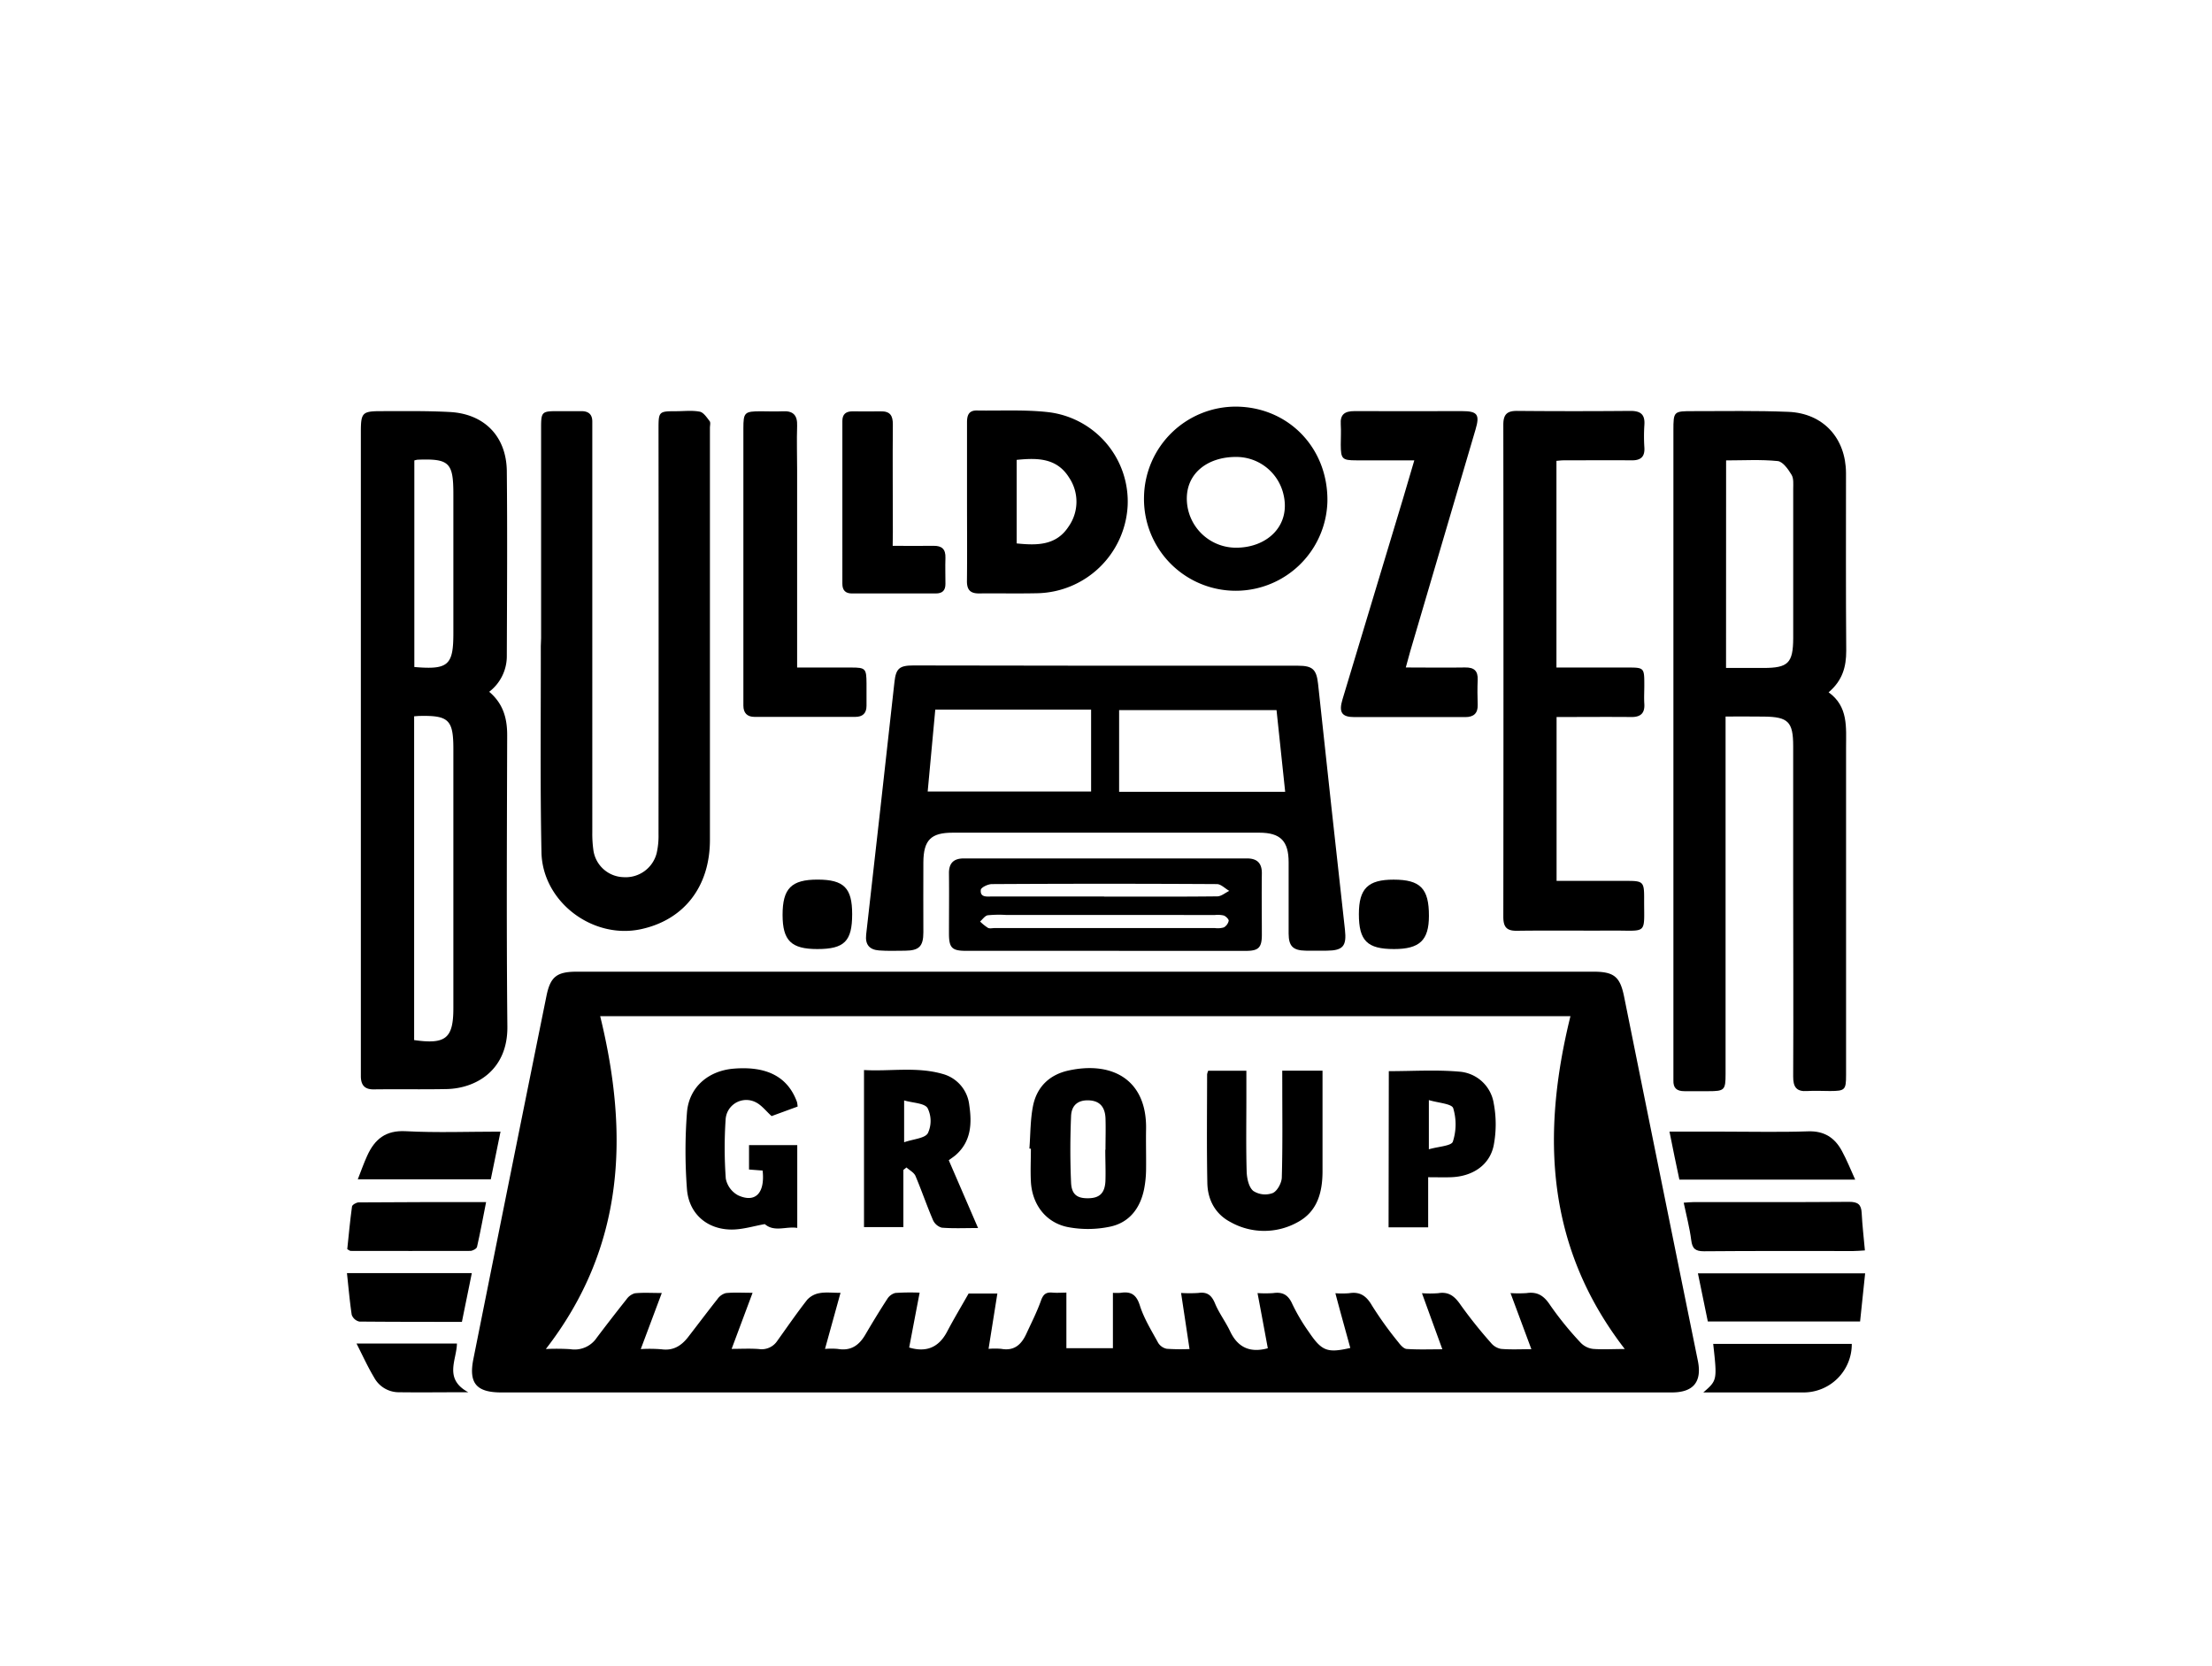
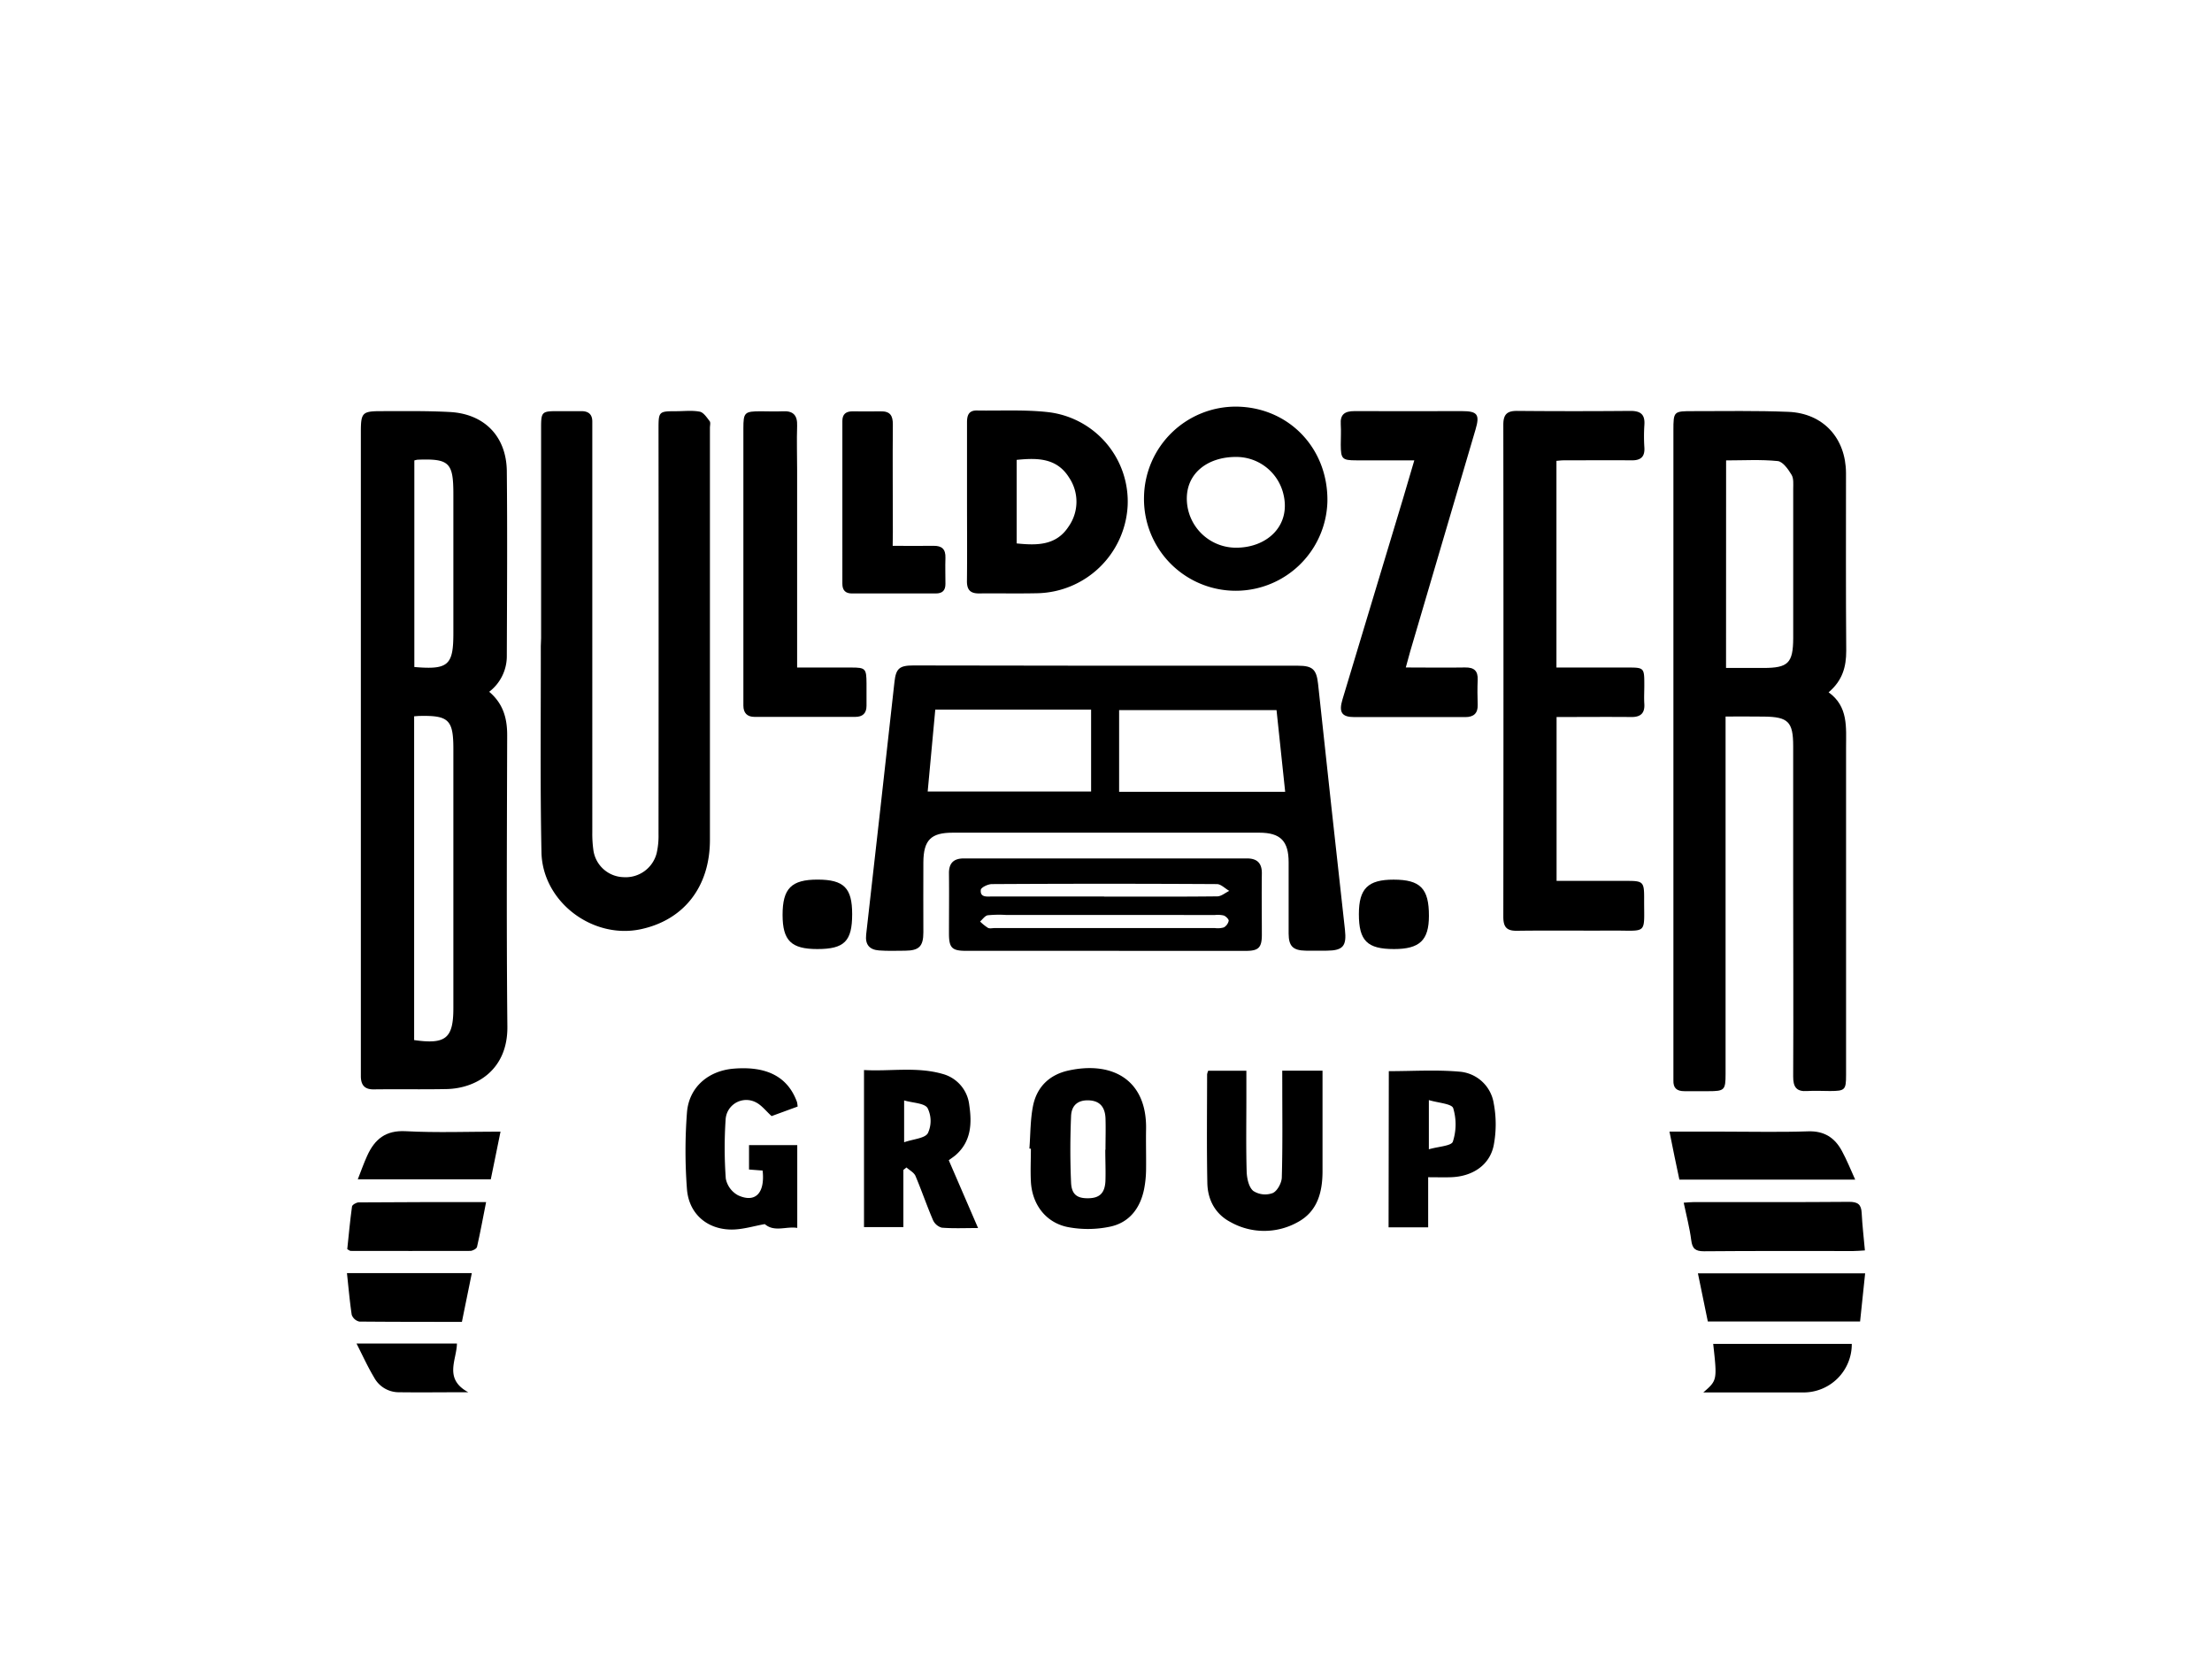
<svg xmlns="http://www.w3.org/2000/svg" viewBox="0 0 670.43 504.96">
  <defs>
    <style>.cls-1{fill:none;}</style>
  </defs>
  <title>11223Ресурс 2@8x-8-4</title>
  <g id="Слой_2" data-name="Слой 2">
    <g id="Слой_1-2" data-name="Слой 1">
-       <path d="M329,422.05H151.94c-7.55,0-9.94-2.8-8.46-10.15q11-55,22.14-110c1.18-5.85,3.14-7.38,9.18-7.38H482.94c6.29,0,8.09,1.54,9.31,7.59q11.13,55.2,22.35,110.34c1.28,6.34-1.32,9.6-7.86,9.6Zm163.45-13.16c-23.95-31-25.3-65.06-16.47-100.88H181.91c8.8,36,7.44,70-16.47,100.88a66.92,66.92,0,0,1,7.44.05,8.07,8.07,0,0,0,8-3.49q4.44-5.88,9-11.62A4.65,4.65,0,0,1,192.4,392c2.44-.26,4.92-.09,8.18-.09l-6.37,17a44.8,44.8,0,0,1,6.26.06c3.5.5,5.95-1,8-3.58,3-3.88,5.95-7.81,9-11.67a4.54,4.54,0,0,1,2.53-1.78c2.44-.25,4.91-.09,8.1-.09l-6.35,17c2.84,0,5.57-.16,8.28.05a5.67,5.67,0,0,0,5.56-2.49c3-4.19,5.9-8.41,9.07-12.46a6.57,6.57,0,0,1,3.74-2c1.85-.35,3.81-.09,6.35-.09l-4.7,17a22.5,22.5,0,0,1,3.85,0c4,.69,6.48-1.09,8.38-4.34,2.14-3.65,4.33-7.25,6.63-10.79a4.13,4.13,0,0,1,2.44-1.83,67.41,67.41,0,0,1,7.38-.09c-1.14,5.95-2.17,11.38-3.17,16.63,5.15,1.54,8.92,0,11.44-4.71,2.06-3.93,4.36-7.75,6.58-11.67h8.71l-2.67,16.78a22.61,22.61,0,0,1,3.86,0c3.83.69,6-1.21,7.51-4.39,1.58-3.43,3.29-6.78,4.54-10.29.69-1.91,1.55-2.53,3.43-2.37,1.43.13,2.88,0,4.25,0v16.85h14.1V391.86a18,18,0,0,0,2.32,0c3.14-.49,4.8.51,5.85,3.85,1.27,4,3.54,7.62,5.55,11.31a4,4,0,0,0,2.6,1.8,63.54,63.54,0,0,0,6.9.08c-.87-5.81-1.69-11.25-2.56-17a41.11,41.11,0,0,0,5.2,0c2.74-.4,4.07.69,5.11,3.23,1.22,2.93,3.2,5.52,4.56,8.4,2.38,5.05,6.21,6.55,11.42,5.13-1-5.39-2-10.82-3.12-16.72a37.49,37.49,0,0,0,4.74,0c2.86-.42,4.57.53,5.8,3.3a56.78,56.78,0,0,0,5.05,8.53c3.92,5.81,5.62,6.37,12.53,4.8-1.47-5.39-3-10.8-4.52-16.59a28.33,28.33,0,0,0,4.12,0c3.37-.56,5.31.84,7,3.78a110.55,110.55,0,0,0,8,11.12c.65.87,1.67,2,2.58,2,3.56.23,7.15.09,10.72.09-2.11-5.79-4.07-11.17-6.18-17a33.26,33.26,0,0,0,4.9,0c3.29-.55,5.08,1,6.86,3.61A139.21,139.21,0,0,0,451.87,407a5.16,5.16,0,0,0,3.06,1.85c3,.26,6.07.09,9.21.09l-6.32-17a39.39,39.39,0,0,0,4.86,0c3.33-.49,5.3.82,7.17,3.68A99.28,99.28,0,0,0,479.1,407a6.2,6.2,0,0,0,3.77,1.86C485.81,409.08,488.8,408.89,492.45,408.89Z" />
      <path d="M523,217.18V325.49c0,4.94-.31,5.25-5.25,5.25-2.4,0-4.8,0-7.21,0s-3.43-1-3.35-3.27v-197c0-5.78.06-5.87,6-5.85,9.61,0,19.22-.18,28.83.21,10.62.43,17.43,8,17.48,18.56,0,18-.07,35.91.07,53.87,0,4.88-1.13,9-5.34,12.58,6,4.3,5.29,10.61,5.29,16.77q0,49.61,0,99.17c0,4.6-.29,4.89-4.85,4.91-2.29,0-4.59-.14-6.87,0-3.34.25-4.33-1.23-4.31-4.45.1-19.56,0-39.12,0-58.68V226.12c0-7.32-1.51-8.84-8.82-8.92C530.9,217.14,527.15,217.18,523,217.18Zm.14-14.72h11.31c7.55,0,9-1.5,9.05-9V148.25c0-1.47.19-3.22-.51-4.35-1-1.67-2.64-4-4.2-4.15-5.14-.52-10.37-.2-15.63-.2Z" />
      <path d="M148.27,209.68c4.31,3.65,5.49,8.18,5.45,13.36-.08,29.38-.23,58.77.06,88.14.13,13.08-9.38,18.74-18.48,18.92-7.31.14-14.63,0-22,.09-2.86.05-3.9-1.38-3.93-3.95V131.09c0-6.07.38-6.47,6.36-6.47,6.86,0,13.73-.11,20.59.26,10.49.55,17.16,7.39,17.29,17.91.18,18.63.07,37.26,0,55.9A13.61,13.61,0,0,1,148.27,209.68Zm-22.75,7.43v98.14c9.61,1.38,11.89-.55,11.89-9.71V227c0-8.78-1.41-10.17-10.1-10C126.86,217,126.44,217.05,125.52,217.11Zm.06-77.55v62.61c10.29.88,11.84-.52,11.83-10.29V149.79c0-9.61-1.24-10.82-10.9-10.45A9,9,0,0,0,125.58,139.56Z" />
-       <path d="M335.44,201.78h58c4.42,0,5.57,1.16,6.05,5.49q4,37.28,8.15,74.55c.54,4.9-.57,6.28-5.41,6.33-2.17,0-4.35.05-6.52,0-3.83-.07-5.12-1.37-5.14-5.16,0-7.2,0-14.41,0-21.6,0-6.47-2.48-9-8.88-9H288.71c-6.56,0-8.79,2.26-8.85,8.93-.05,7.08,0,14.17,0,21.27,0,4.28-1.32,5.53-5.54,5.57-2.63,0-5.27.13-7.88-.08-2.82-.21-4.27-1.67-3.92-4.8q4.35-38.28,8.58-76.58c.45-4.08,1.49-5,5.73-5ZM339.19,240h50.33c-.89-8.44-1.77-16.64-2.62-24.76H339.19ZM283.47,215.1c-.79,8.48-1.54,16.61-2.3,24.81H330.7V215.1Z" />
+       <path d="M335.44,201.78h58c4.42,0,5.57,1.16,6.05,5.49q4,37.28,8.15,74.55c.54,4.9-.57,6.28-5.41,6.33-2.17,0-4.35.05-6.52,0-3.83-.07-5.12-1.37-5.14-5.16,0-7.2,0-14.41,0-21.6,0-6.47-2.48-9-8.88-9H288.71c-6.56,0-8.79,2.26-8.85,8.93-.05,7.08,0,14.17,0,21.27,0,4.28-1.32,5.53-5.54,5.57-2.63,0-5.27.13-7.88-.08-2.82-.21-4.27-1.67-3.92-4.8q4.35-38.28,8.58-76.58c.45-4.08,1.49-5,5.73-5M339.19,240h50.33c-.89-8.44-1.77-16.64-2.62-24.76H339.19ZM283.47,215.1c-.79,8.48-1.54,16.61-2.3,24.81H330.7V215.1Z" />
      <path d="M164,193.44V129.62c0-4.78.23-5,5-5h7.2c2.29,0,3.38,1.07,3.32,3.36V252.2a36.05,36.05,0,0,0,.33,5.49,9.49,9.49,0,0,0,9.16,8.18,9.69,9.69,0,0,0,10-7.21,23.32,23.32,0,0,0,.58-5.77q.06-61.41,0-122.85c0-5.31.09-5.4,5.32-5.4,2.4,0,4.87-.31,7.18.14,1.15.23,2.14,1.76,3,2.88.33.44.08,1.33.08,2V254.58c0,14.18-7.88,24.26-20.92,27.06-14.61,3.14-29.84-8.29-30.14-23.33-.42-20.81-.16-41.64-.2-62.46Z" />
      <path d="M471.74,139.68v62.65h21.35c5.28,0,5.28,0,5.28,5.45,0,1.83-.11,3.67,0,5.49.22,3-1.21,4.12-4.07,4.06-7.43-.07-14.85,0-22.52,0V267h21.54c4.66,0,5,.38,5,5.13-.07,11.49,1.37,9.86-10.06,9.93-9.5.06-19-.07-28.47.06-3.17.05-4.15-1.15-4.15-4.24q.09-74.58,0-149.16c0-3.21,1.22-4.2,4.24-4.17q17.16.15,34.32,0c3.09,0,4.42,1.11,4.19,4.25a52.34,52.34,0,0,0,0,6.86c.17,2.84-1.13,3.89-3.86,3.87-7-.07-13.95,0-20.92,0C473.06,139.55,472.5,139.63,471.74,139.68Z" />
      <path d="M428.66,139.53H411.05c-4.27,0-4.66-.44-4.68-4.74,0-2.06.13-4.12,0-6.18-.22-3.05,1.28-4,4.12-4,10.86.05,21.73,0,32.6,0,4.69,0,5.49,1,4.12,5.6q-9.87,33.62-19.8,67.25c-.43,1.5-.83,3-1.33,4.85,6.26,0,12.09.1,17.91,0,2.8-.06,4,1,3.88,3.8-.11,2.52-.08,5,0,7.55s-1.24,3.7-3.77,3.69H410.47c-3.81,0-4.75-1.46-3.58-5.35q9.17-30.45,18.36-60.9C426.3,147.45,427.37,143.84,428.66,139.53Z" />
      <path d="M334.67,288.2H292.81c-4.29,0-5.18-.91-5.19-5.22,0-6.05.07-12.11,0-18.17-.06-3.2,1.42-4.62,4.52-4.62h85.78c3.1,0,4.58,1.42,4.53,4.61-.09,6.18,0,12.36,0,18.53,0,3.89-1,4.88-4.81,4.88Q356.1,288.23,334.67,288.2Zm0-10.88h-29.8a34.69,34.69,0,0,0-5.49.1c-.86.14-1.56,1.23-2.33,1.89a14.71,14.71,0,0,0,2.38,1.92c.53.29,1.34.07,2,.07h66.8a6.65,6.65,0,0,0,2.7-.2,3.05,3.05,0,0,0,1.47-2c.05-.49-.85-1.37-1.49-1.61a8.24,8.24,0,0,0-2.71-.15Zm-.05-5.56c11.43,0,22.87.06,34.32-.07,1.22,0,2.43-1.09,3.64-1.66-1.23-.69-2.45-2-3.69-2.06q-34.12-.2-68.25,0c-1.18,0-3.3,1-3.37,1.76-.25,2.36,1.87,2,3.43,2q17,0,33.95,0Z" />
      <path d="M293.09,152v-24c0-2.16.56-3.62,3-3.58,7.2.12,14.46-.3,21.58.5a27.28,27.28,0,0,1,24.1,28.5,28,28,0,0,1-27.37,26.39c-5.83.13-11.66,0-17.5.06-2.74.06-3.88-1-3.83-3.84C293.16,168,293.09,160,293.09,152Zm15.05-12.61v25.32c6.17.64,12,.65,15.73-5.1a13.09,13.09,0,0,0,.16-14.85c-3.73-6-9.66-6-15.89-5.37Z" />
      <path d="M374.87,123.25c15.86.25,27.74,12.74,27.45,28.82a27.8,27.8,0,0,1-55.58-1.62A27.83,27.83,0,0,1,374.87,123.25Zm-.31,15.25c-8.52,0-15.37,5-14.82,13.58A14.91,14.91,0,0,0,374.12,166c9.85.28,17.64-6.8,14.66-17A14.68,14.68,0,0,0,374.6,138.5Z" />
      <path d="M241.59,202.33H258c4.31,0,4.6.31,4.63,4.74v6.86c0,2.29-1.18,3.36-3.43,3.36H228.69c-2.2,0-3.38-1.15-3.38-3.43v-84c0-4.87.34-5.19,5.32-5.2,2.17,0,4.36.11,6.52,0,3.21-.2,4.58,1.16,4.45,4.42-.15,4.46,0,8.92,0,13.38v59.93Z" />
      <path d="M270.56,165.44c4.36,0,8.33.07,12.3,0,2.62-.06,3.78,1,3.69,3.67s0,5.25,0,7.88c0,2-.93,2.89-2.95,2.89q-12.68,0-25.39,0c-2,0-2.9-1-2.9-2.94V127.59c0-2.06,1.09-2.89,3-2.91,2.86,0,5.71.07,8.57,0s3.75,1.22,3.73,4c-.1,10.85,0,21.7,0,32.55Z" />
      <path d="M565.23,379c-1.53.09-2.53.19-3.54.19-15.1,0-30.15-.06-45.23.07-2.63,0-3.55-.79-3.87-3.37-.47-3.71-1.45-7.36-2.28-11.35,1.25-.08,2.23-.19,3.2-.19,15.65,0,31.29.06,46.94-.07,2.65,0,3.67.79,3.8,3.37C564.44,371.39,564.88,375.12,565.23,379Z" />
      <path d="M506,343h16.69c8.45,0,16.91.2,25.35-.09,4.89-.16,8.08,1.95,10.25,6,1.44,2.66,2.58,5.49,4,8.64H509C508,352.82,507,348.09,506,343Z" />
      <path d="M517.62,400.55l-3-14.59h50.68l-1.53,14.59Z" />
      <path d="M147.33,364.36c-.94,4.75-1.75,9.19-2.75,13.58-.13.55-1.33,1.21-2.06,1.21-12.08.05-24.18,0-36.27,0-.2,0-.4-.19-1-.53.44-4.18.84-8.57,1.44-12.93.07-.51,1.29-1.23,2-1.24C121.37,364.34,134.13,364.36,147.33,364.36Z" />
      <path d="M516.25,422.05c4.22-3.67,4.22-3.67,3-14.72h42a14.61,14.61,0,0,1-14.5,14.72H516.25Z" />
      <path d="M151.7,343c-1,5.12-2,9.68-2.95,14.46H108.44c1-2.55,1.82-4.9,2.85-7.15,2.27-5,5.59-7.77,11.67-7.44C132.41,343.37,141.88,343,151.7,343Z" />
      <path d="M105.16,385.89H143c-1,5-2,9.8-3,14.77-10.57,0-20.83,0-31.09-.09a3.2,3.2,0,0,1-2.31-2.06C106,394.48,105.64,390.4,105.16,385.89Z" />
      <path d="M108.06,407.23h30.43c-.07,5-4.06,10.69,3.43,14.76-7.88,0-14.59.09-21.28,0a8.5,8.5,0,0,1-7.27-4.51C111.5,414.36,110,411.07,108.06,407.23Z" />
      <path d="M422.52,287.66c-8.13,0-10.66-2.51-10.66-10.58,0-7.76,2.75-10.46,10.52-10.46,8.12,0,10.73,2.69,10.71,11C433.08,285,430.28,287.66,422.52,287.66Z" />
      <path d="M258.28,277.07c0,8.23-2.36,10.59-10.56,10.59-7.92,0-10.52-2.56-10.53-10.36,0-8,2.65-10.7,10.64-10.69S258.28,269.18,258.28,277.07Z" />
      <path d="M296.44,372.22c-4.12,0-7.55.17-11-.11a4.17,4.17,0,0,1-2.67-2.32c-1.88-4.4-3.43-8.92-5.29-13.34-.45-1.06-1.79-1.73-2.74-2.59l-.94.76v17.31H261.87v-47.6c7.92.46,16-1.09,23.9,1.2a11,11,0,0,1,8,9.41c.83,5.56.61,11-4.08,15.14-.6.52-1.27.95-2.13,1.59Zm-22.41-26c2.88-1,6.28-1.17,7.19-2.74a8.72,8.72,0,0,0-.08-7.61c-.93-1.54-4.38-1.53-7.11-2.33Z" />
      <path d="M312,348.13c.33-4.3.26-8.69,1.09-12.9,1.14-5.73,4.93-9.46,10.7-10.74,13.29-2.94,23.85,2.75,23.57,17.77-.07,4.12.05,8.23,0,12.35a32.82,32.82,0,0,1-.59,5.77c-1.17,5.87-4.53,10.24-10.4,11.44a32.48,32.48,0,0,1-12.77.1c-6.71-1.37-10.8-6.94-11.15-13.81-.17-3.3,0-6.62,0-9.93Zm23.06.35h0c0-3.2.11-6.4,0-9.61-.17-3.49-1.88-5.21-5-5.35s-5.27,1.27-5.43,4.75c-.28,6.71-.3,13.45,0,20.17.16,3.66,1.89,4.84,5.34,4.75,3.28-.07,4.88-1.55,5.07-5.15C335.15,354.88,335,351.68,335,348.48Z" />
      <path d="M388.63,324.53h12.21v3.65c0,8.92,0,17.84,0,26.76,0,6.34-1.48,12.26-7.55,15.51a20.82,20.82,0,0,1-20.36-.05c-4.61-2.42-6.9-6.76-7-11.83-.22-11-.08-22-.07-32.94a5,5,0,0,1,.33-1.08h11.57v8.31c0,7.43-.13,14.86.09,22.29.07,2,.62,4.67,2,5.82a6.59,6.59,0,0,0,5.91.64c1.37-.6,2.74-3.11,2.74-4.8.27-9.37.14-18.75.14-28.14Z" />
      <path d="M231.14,354.8l-4.12-.32v-7.4h14.62v25.1c-3.37-.55-6.93,1.37-9.84-1.15-3.2.55-6.61,1.64-10,1.65-7.45,0-13-4.75-13.59-12.23a152.66,152.66,0,0,1,0-23.23c.59-7.68,6.46-12.68,14.17-13.31,10.09-.83,16.42,2.51,19.18,10.12a9,9,0,0,1,.19,1.37l-7.89,2.89c-1.68-1.52-3-3.26-4.67-4.12a6.28,6.28,0,0,0-8.51,2.5,6.38,6.38,0,0,0-.76,2.78,129,129,0,0,0,.06,17.8,7.34,7.34,0,0,0,3.72,5.05C228.92,364.7,231.9,361.68,231.14,354.8Z" />
      <path d="M420.93,324.67c7.26,0,14.36-.47,21.36.15a11.39,11.39,0,0,1,10.43,9.55,34,34,0,0,1,0,12.8c-1.22,6-6.43,9.45-13,9.65-2.14.07-4.3,0-6.86,0V372h-12Zm12.14,23.68c2.91-.85,6.86-1,7.28-2.34a17,17,0,0,0,.1-10.12c-.46-1.37-4.52-1.58-7.38-2.45Z" />
      <rect class="cls-1" width="670.43" height="504.96" />
    </g>
  </g>
</svg>